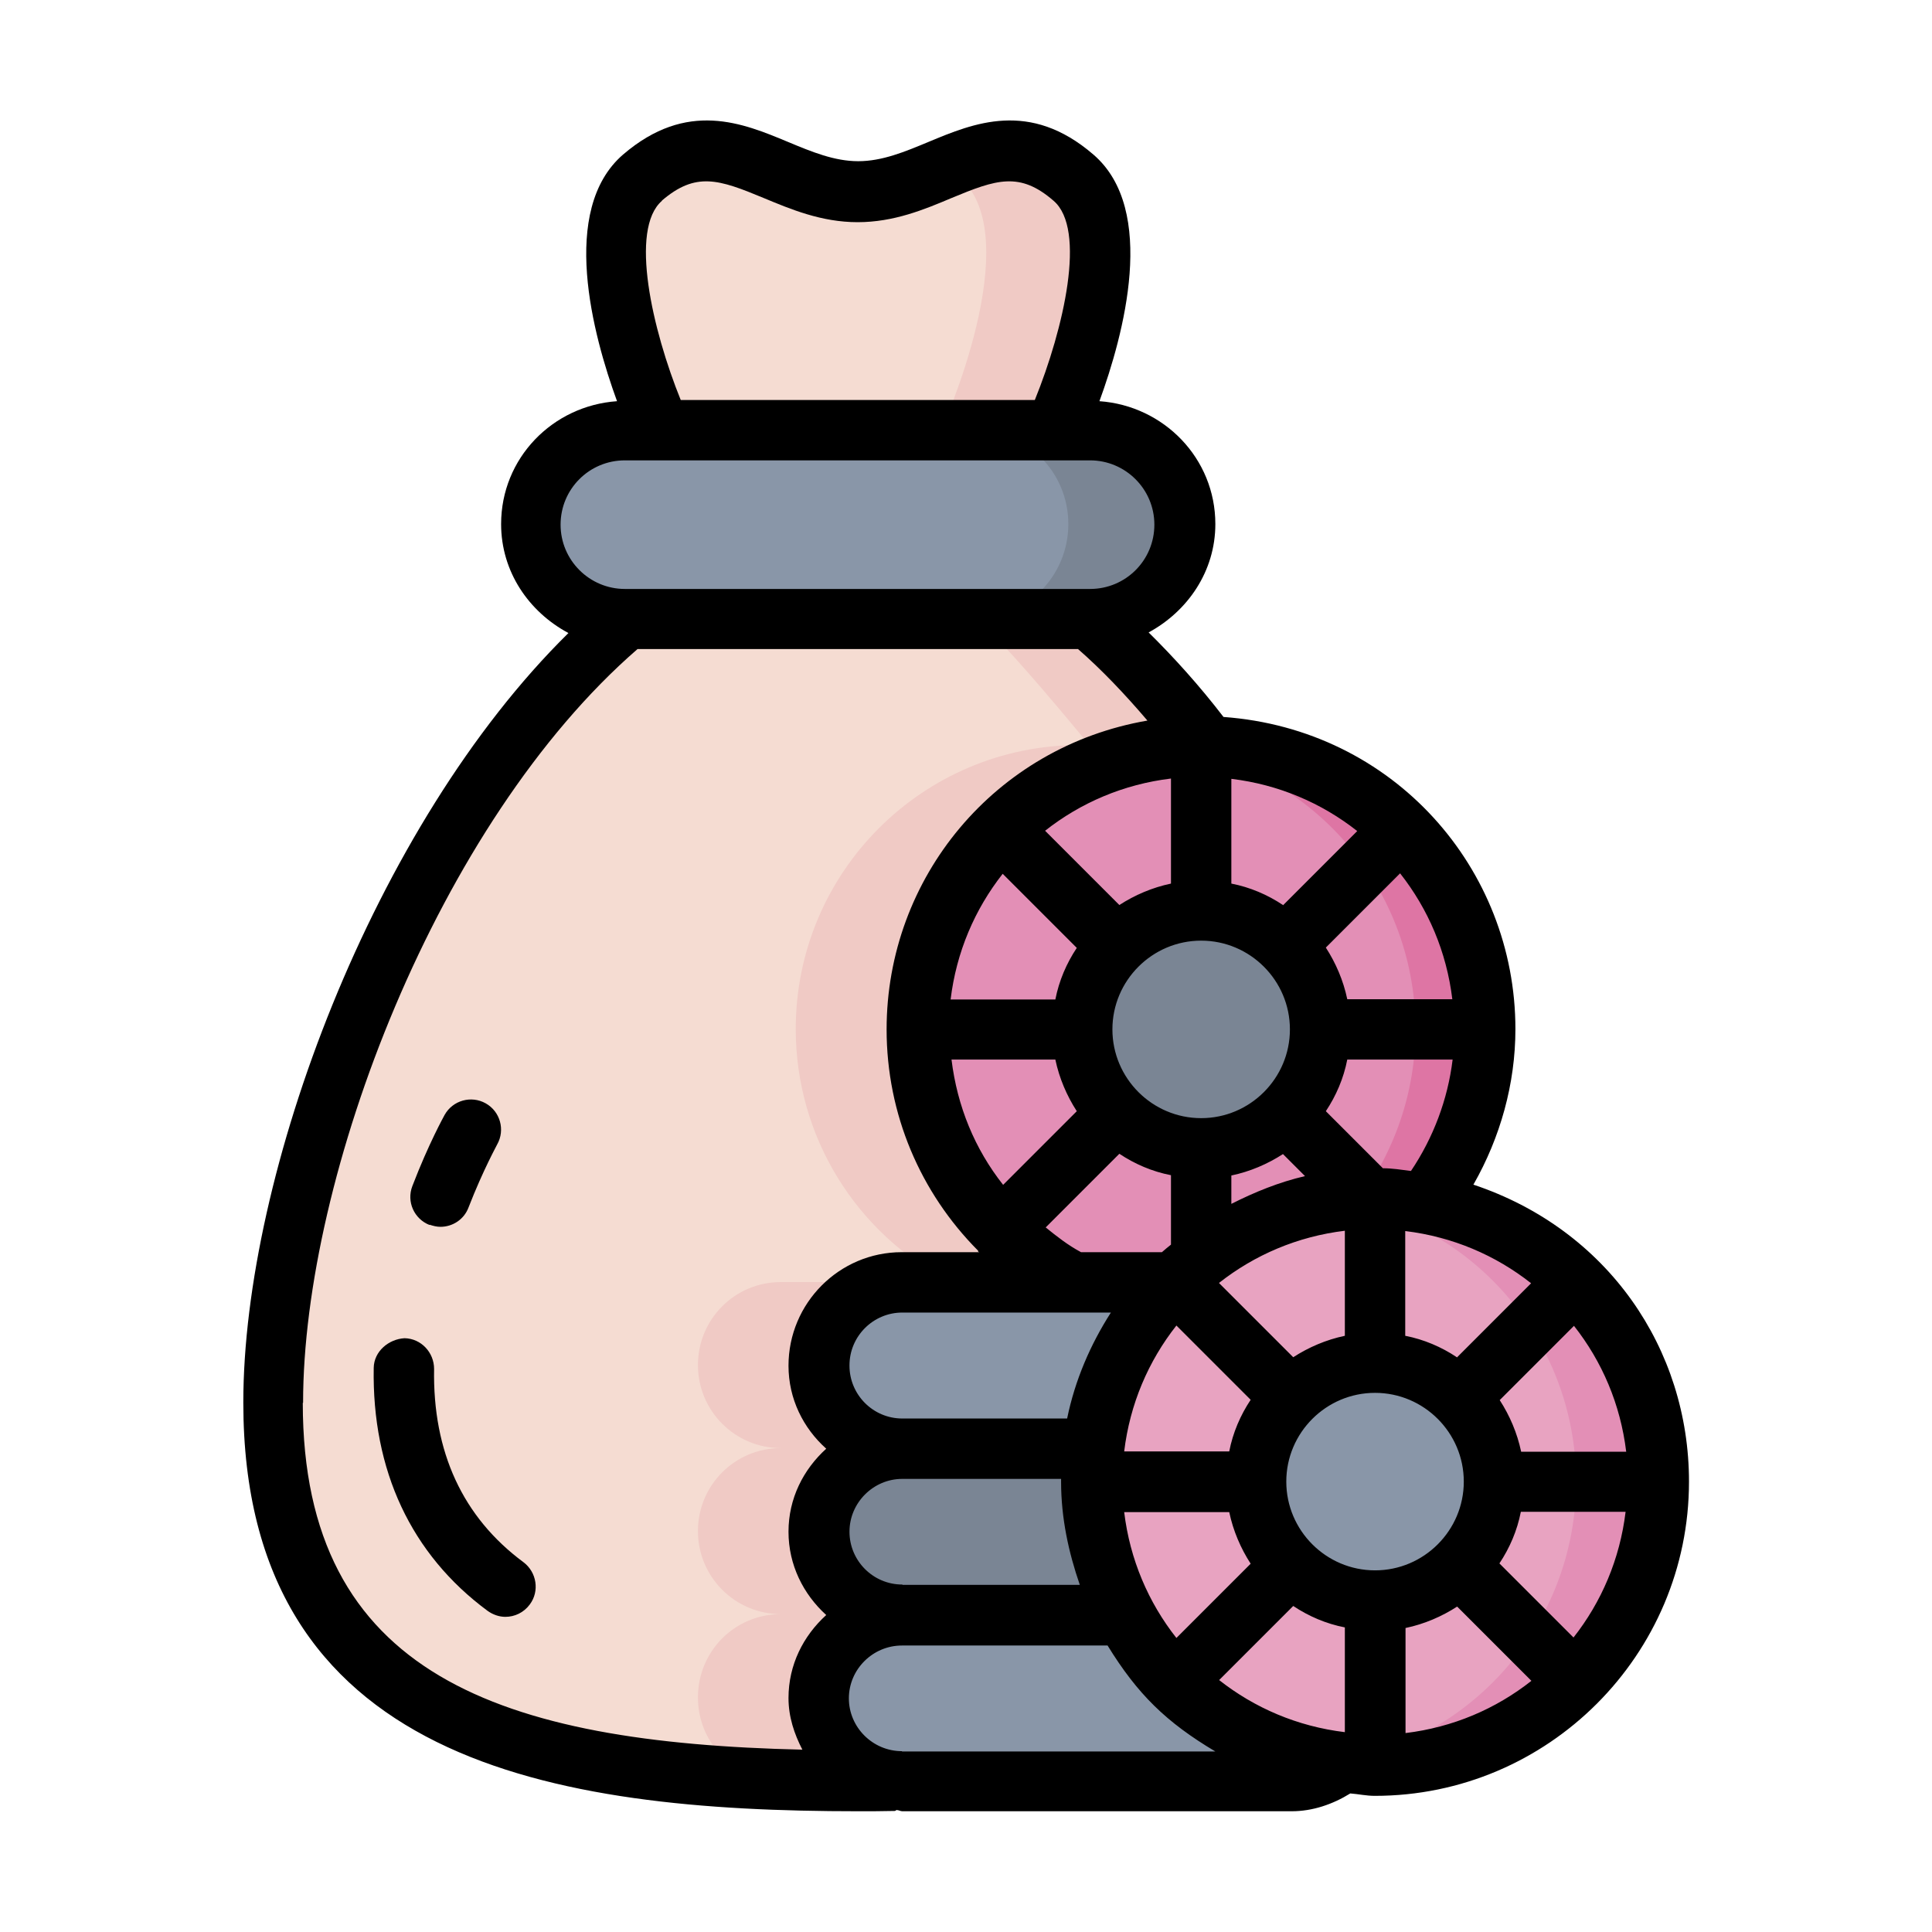
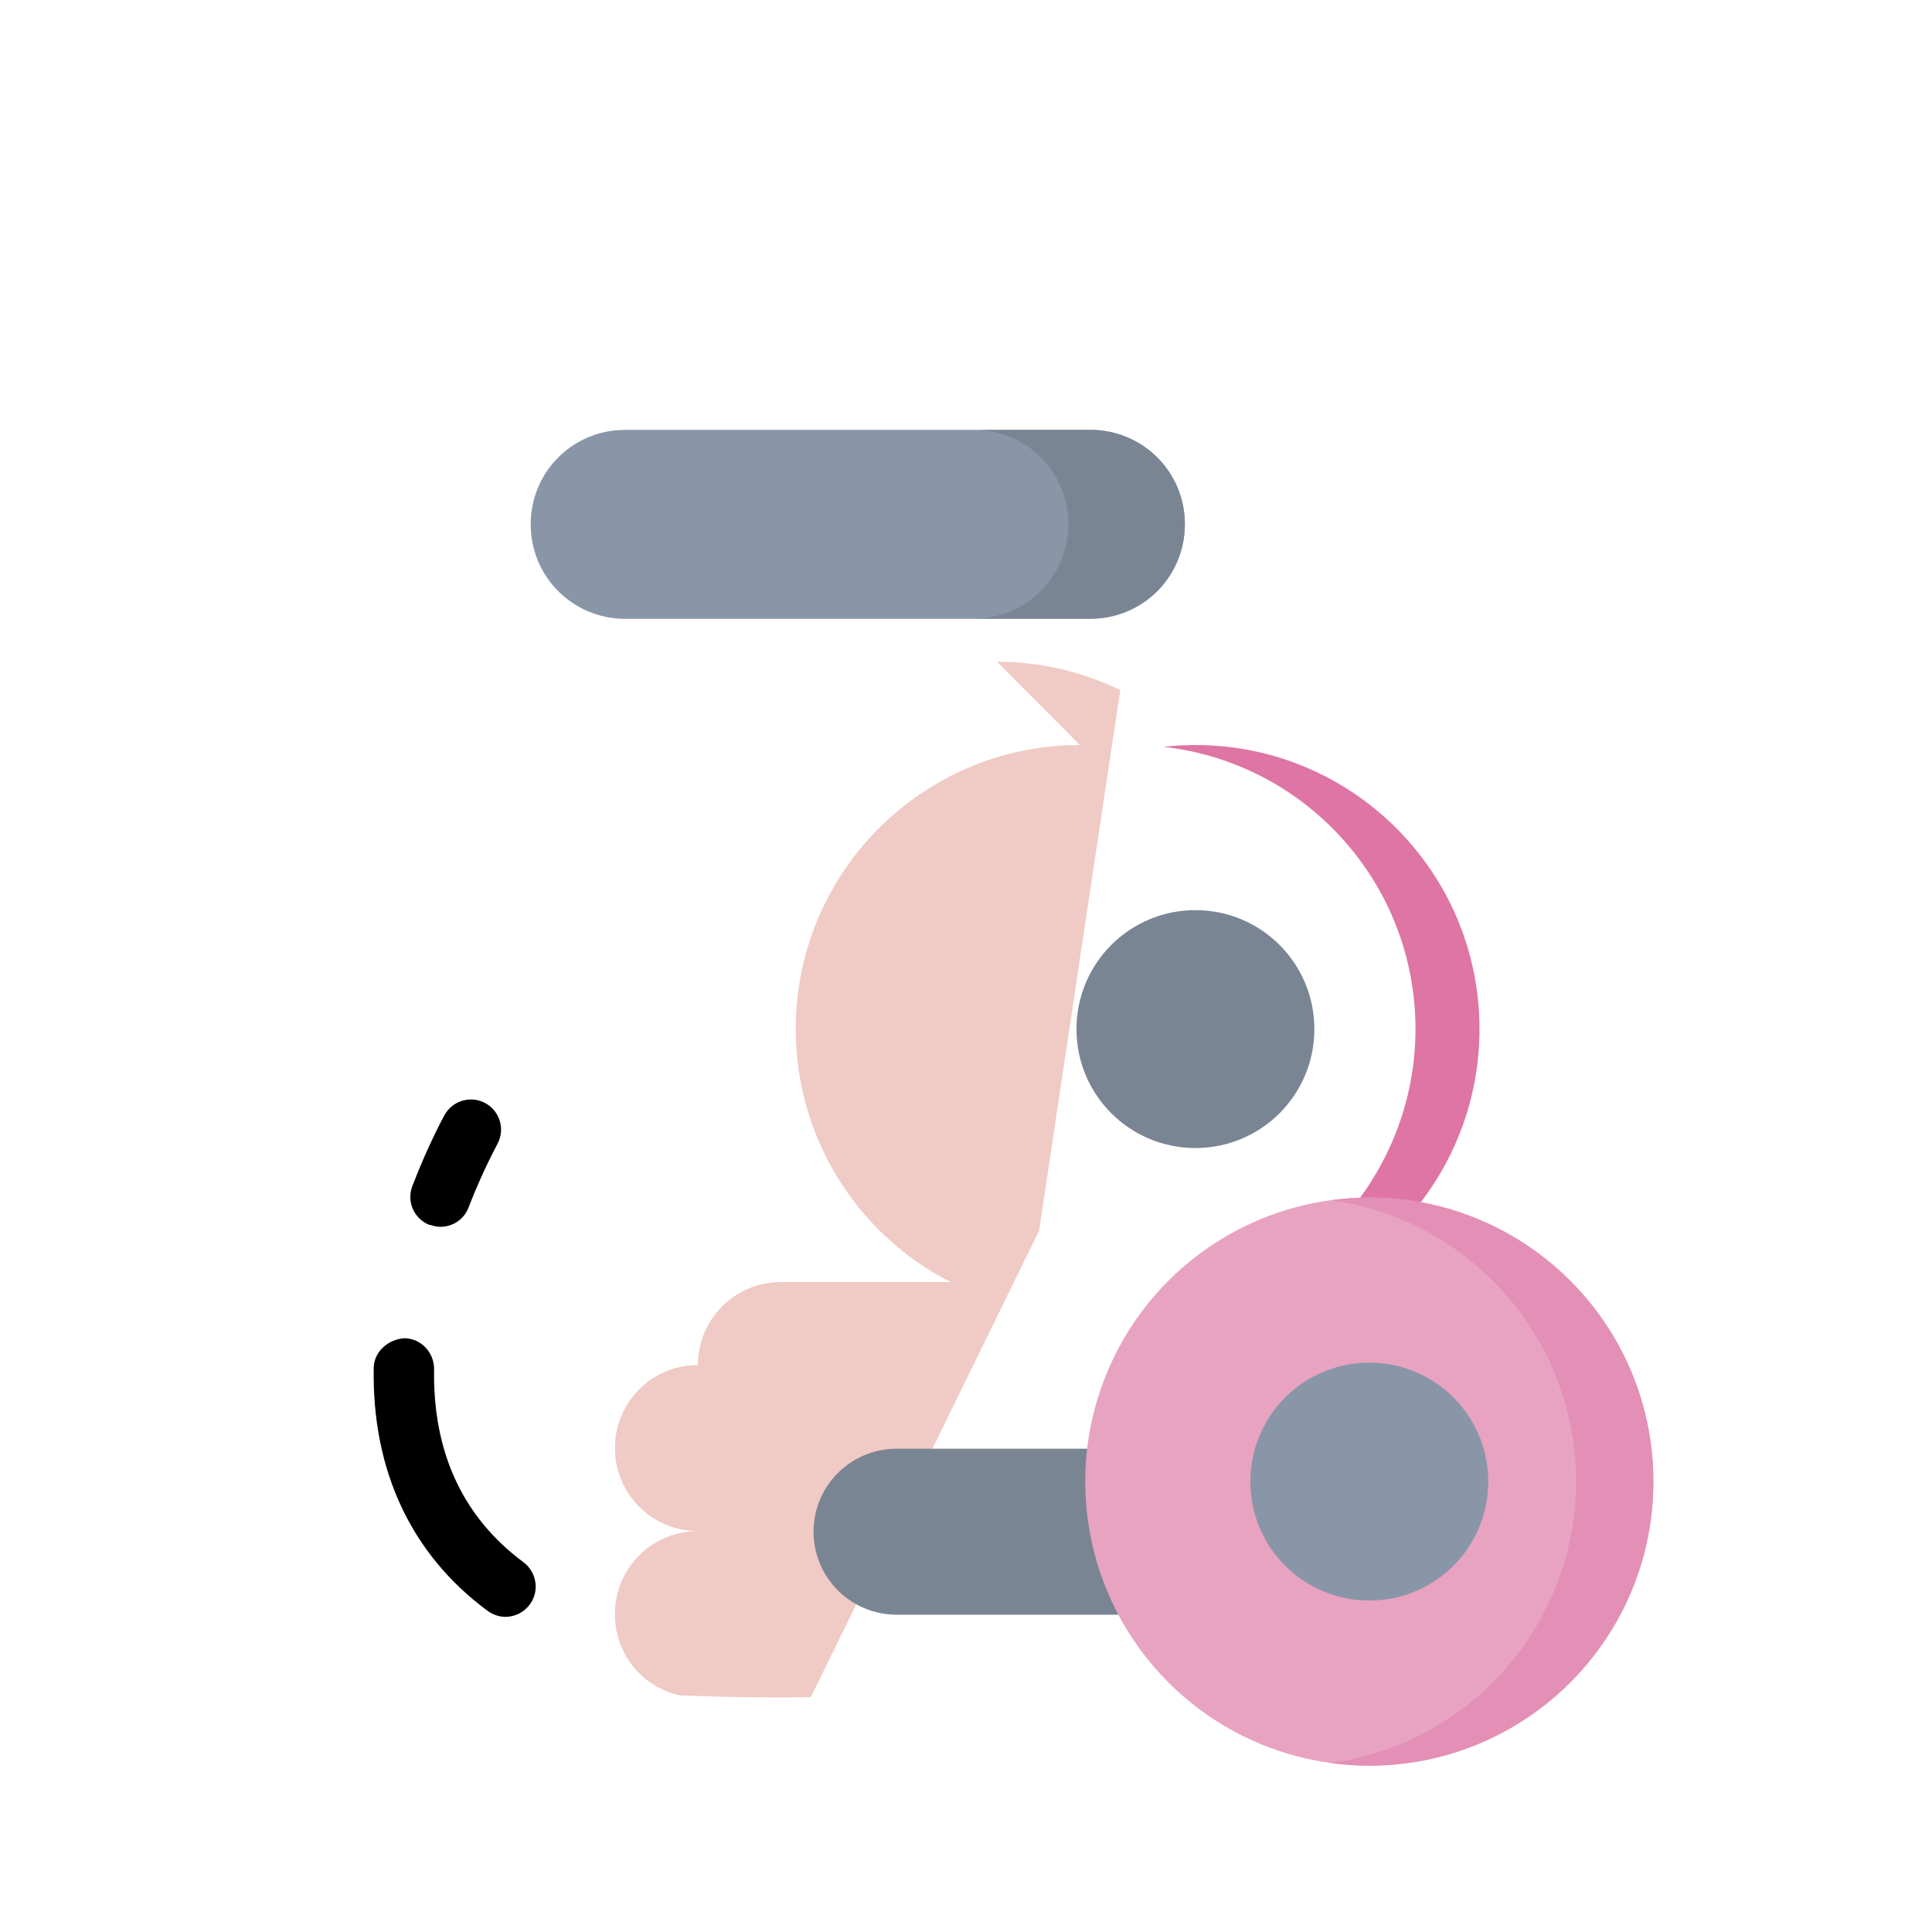
<svg xmlns="http://www.w3.org/2000/svg" width="800px" height="800px" viewBox="0 0 64 64">
  <g id="a" />
  <g id="b" />
  <g id="c" />
  <g id="d" />
  <g id="e" />
  <g id="f" />
  <g id="g" />
  <g id="h" />
  <g id="i">
-     <path d="M39.99,24.69c-1.2-1.6-2.5-3.03-3.88-4.19l-1.17-6.25s2.9-6.38,.61-8.36c-2.6-2.24-4.43,.47-7.14,.47s-4.54-2.71-7.14-.47c-2.29,1.98,.61,8.36,.61,8.36l-1.16,6.25c-6.86,5.75-11.67,18.01-11.67,25.97,0,10.69,8.67,12.54,19.36,12.54,.4,0,.8,0,1.19-.01l7.56-15.45,2.83-18.85Z" fill="#f5dcd2" fill-rule="evenodd" />
-     <path d="M33.29,5c-.66,.03-1.29,.27-1.95,.54,.15,.1,.3,.21,.45,.34,2.29,1.98-.61,8.36-.61,8.36l1.16,6.25c1.21,1.01,4.85,5.5,6.58,7.73l1.07-3.54c-1.2-1.6-2.5-3.03-3.89-4.19l-1.16-6.25s2.9-6.38,.61-8.36c-.81-.7-1.55-.92-2.26-.88Z" fill="#f0cac5" fill-rule="evenodd" />
    <path d="M20.71,14.24h15.41c1.73,0,3.13,1.39,3.13,3.13s-1.39,3.13-3.13,3.13h-15.41c-1.73,0-3.13-1.39-3.13-3.13s1.39-3.13,3.13-3.13Z" fill="#8996a8" fill-rule="evenodd" />
    <path d="M32.27,14.24c1.73,0,3.12,1.39,3.12,3.12s-1.39,3.13-3.12,3.13h3.85c1.73,0,3.13-1.4,3.13-3.13s-1.4-3.12-3.13-3.12h-3.85Z" fill="#7a8594" fill-rule="evenodd" />
-     <path d="M35.77,24.68c-5.2,0-9.41,4.21-9.41,9.41,0,3.54,1.98,6.77,5.13,8.38h-5.62c-1.53,0-2.75,1.23-2.75,2.75s1.23,2.75,2.75,2.75c-1.53,0-2.75,1.23-2.75,2.75s1.23,2.75,2.75,2.75c-1.53,0-2.75,1.23-2.75,2.76,0,1.32,.91,2.41,2.15,2.68,1.03,.04,2.07,.07,3.15,.07,.4,0,.8,0,1.19-.01l7.56-15.45,2.69-17.91c-1.24-.6-2.62-.94-4.08-.94h0Z" fill="#f0cac5" fill-rule="evenodd" />
-     <path d="M39.6,24.68c-5.2,0-9.41,4.21-9.41,9.41,0,3.54,1.98,6.77,5.13,8.38l5.11,3.97,6.63-6.61c1.27-1.65,1.95-3.66,1.95-5.74,0-5.2-4.21-9.41-9.41-9.41Z" fill="#e38fb6" fill-rule="evenodd" />
+     <path d="M35.77,24.68c-5.2,0-9.41,4.21-9.41,9.41,0,3.54,1.98,6.77,5.13,8.38h-5.62c-1.53,0-2.75,1.23-2.75,2.75c-1.53,0-2.75,1.23-2.75,2.75s1.23,2.75,2.75,2.75c-1.53,0-2.75,1.23-2.75,2.76,0,1.32,.91,2.41,2.15,2.68,1.03,.04,2.07,.07,3.15,.07,.4,0,.8,0,1.19-.01l7.56-15.45,2.69-17.91c-1.24-.6-2.62-.94-4.08-.94h0Z" fill="#f0cac5" fill-rule="evenodd" />
    <path d="M39.6,24.68c-.36,0-.71,.02-1.06,.06,4.7,.52,8.35,4.51,8.35,9.35,0,2.08-.69,4.09-1.95,5.74l-5.7,5.69,1.19,.92,6.63-6.61c1.27-1.65,1.95-3.66,1.95-5.74,0-5.2-4.21-9.41-9.41-9.41Z" fill="#de75a4" fill-rule="evenodd" />
-     <path d="M29.7,42.47c-1.53,0-2.75,1.23-2.75,2.75s1.23,2.75,2.75,2.75v5.51c-1.52,0-2.75,1.23-2.75,2.76s1.23,2.75,2.75,2.75h12.9c.64,0,1.22-.22,1.69-.58l-1.22-12.03-4.39-3.92h-8.99Z" fill="#8996a8" fill-rule="evenodd" />
    <path d="M37.07,53.49h-7.36c-1.53,0-2.76-1.23-2.76-2.75s1.23-2.75,2.76-2.75h6.32l1.05,5.51Z" fill="#7a8594" fill-rule="evenodd" />
    <circle cx="45.36" cy="49.08" fill="#e8a3c1" r="9.41" />
    <path d="M49.3,49.08c0,2.18-1.76,3.94-3.94,3.94s-3.94-1.76-3.94-3.94,1.76-3.94,3.94-3.94,3.94,1.76,3.94,3.94Z" fill="#8996a8" fill-rule="evenodd" />
    <path d="M43.54,34.09c0,2.18-1.76,3.94-3.94,3.94s-3.94-1.76-3.94-3.94,1.76-3.94,3.94-3.94,3.94,1.76,3.94,3.94Z" fill="#7a8594" fill-rule="evenodd" />
    <path d="M45.36,39.67c-.42,0-.85,.03-1.27,.09,4.65,.64,8.12,4.62,8.12,9.32,0,4.7-3.48,8.68-8.13,9.32,.42,.06,.85,.09,1.28,.09,5.2,0,9.41-4.21,9.41-9.41s-4.21-9.41-9.41-9.41h0Z" fill="#e38fb6" fill-rule="evenodd" />
-     <path d="M48.81,39.24c.89-1.56,1.39-3.34,1.39-5.15,0-5.32-4.03-9.93-9.67-10.34-.8-1.04-1.63-1.96-2.48-2.8,1.29-.7,2.21-2.02,2.21-3.59,0-2.18-1.71-3.92-3.84-4.07,.8-2.19,1.93-6.34-.2-8.17-2.11-1.82-3.97-1.04-5.46-.42-.79,.33-1.54,.64-2.33,.64s-1.54-.31-2.33-.64c-1.49-.62-3.34-1.4-5.46,.42-2.12,1.83-1,5.98-.2,8.17-2.14,.15-3.84,1.89-3.84,4.07,0,1.58,.92,2.91,2.23,3.61-6.48,6.38-10.77,17.94-10.77,25.49,0,11.93,10.29,13.54,20.36,13.54,.41,0,.81,0,1.22-.01,.03,0,.04-.03,.06-.03,.07,0,.13,.04,.19,.04h12.9c.69,0,1.36-.23,1.94-.59,.27,.02,.53,.08,.81,.08,5.74,0,10.41-4.67,10.41-10.41,0-4.39-2.68-8.35-7.15-9.84Zm3.32,15.01l-2.46-2.46c.34-.51,.59-1.09,.71-1.71h3.47c-.19,1.57-.8,2.99-1.73,4.17Zm-11.75,1.41l2.46-2.46c.51,.34,1.09,.59,1.71,.71v3.47c-1.57-.19-2.99-.8-4.17-1.73Zm-10.49-3.17c-.97,0-1.75-.79-1.75-1.75s.79-1.75,1.75-1.75h5.26s0,.06,0,.1c0,1.2,.25,2.34,.62,3.41h-5.87Zm-1.75-7.26c0-.97,.79-1.75,1.75-1.75h6.91c-.68,1.06-1.19,2.24-1.45,3.51h-5.46c-.97,0-1.75-.79-1.75-1.75Zm3.38-10.13h3.44c.13,.62,.38,1.2,.71,1.71l-2.44,2.44c-.94-1.19-1.52-2.6-1.71-4.15Zm16.58-2h-3.47c-.13-.62-.38-1.2-.71-1.71l2.46-2.46c.93,1.18,1.54,2.6,1.73,4.17Zm-2.55,18.92c-1.62,0-2.94-1.32-2.94-2.94s1.32-2.94,2.94-2.94,2.94,1.32,2.94,2.94-1.32,2.94-2.94,2.94Zm-8.31-3.94c.19-1.57,.8-2.99,1.73-4.17l2.46,2.46c-.34,.51-.59,1.09-.71,1.71h-3.47Zm-1.43-6.6c-.43-.23-.8-.52-1.17-.82l2.44-2.44c.51,.34,1.09,.59,1.71,.71v2.3c-.1,.08-.2,.16-.3,.25h-2.68Zm3.98-10.32c1.62,0,2.94,1.32,2.94,2.94s-1.32,2.94-2.94,2.94-2.94-1.32-2.94-2.94,1.32-2.94,2.94-2.94Zm4.76,13.09c-.62,.13-1.2,.38-1.71,.71l-2.46-2.46c1.18-.93,2.6-1.54,4.17-1.73v3.47Zm3.71,.71c-.51-.34-1.09-.59-1.71-.71v-3.47c1.57,.19,2.99,.8,4.17,1.73l-2.46,2.46Zm-7.47-5.08v-.94c.62-.13,1.2-.38,1.71-.71l.73,.73c-.86,.2-1.67,.53-2.44,.92Zm1.71-9.9c-.51-.34-1.09-.59-1.71-.71v-3.47c1.57,.19,2.99,.8,4.17,1.73l-2.46,2.46Zm-3.71-.71c-.62,.13-1.2,.38-1.71,.71l-2.46-2.46c1.18-.93,2.6-1.54,4.17-1.73v3.47Zm-5.58-.33l2.46,2.46c-.34,.51-.59,1.09-.71,1.71h-3.47c.19-1.57,.8-2.99,1.73-4.17Zm4.04,21.15h3.47c.13,.62,.38,1.2,.71,1.71l-2.46,2.46c-.93-1.18-1.54-2.6-1.73-4.17Zm9.31,3.84c.62-.13,1.2-.38,1.71-.71l2.46,2.46c-1.18,.93-2.6,1.54-4.17,1.73v-3.47Zm3.83-5.84c-.13-.62-.38-1.2-.71-1.71l2.46-2.46c.93,1.18,1.54,2.6,1.73,4.17h-3.47Zm-4.58-9.39l-1.89-1.89c.34-.51,.59-1.09,.71-1.71h3.49c-.16,1.32-.64,2.59-1.38,3.69-.31-.04-.62-.09-.93-.09ZM21.92,6.65c1.13-.97,1.89-.71,3.38-.09,.89,.37,1.91,.8,3.11,.8s2.21-.42,3.11-.8c1.49-.62,2.26-.88,3.38,.09,1.1,.94,.34,4.23-.62,6.6h-11.73c-.94-2.32-1.71-5.66-.62-6.6Zm-1.22,8.6h15.41c1.17,0,2.13,.95,2.13,2.13s-.95,2.13-2.13,2.13h-15.41c-1.17,0-2.13-.95-2.13-2.13s.95-2.13,2.13-2.13Zm-10.66,31.22c0-7.5,4.45-19.22,11.08-24.97h14.59c.78,.68,1.55,1.49,2.3,2.37-5.05,.87-8.64,5.2-8.64,10.23,0,2.81,1.12,5.41,3.03,7.33,0,.01,0,.03,.01,.04,0,0,.02,0,.03,.01h-2.57c-2.07,0-3.75,1.69-3.75,3.76,0,1.1,.49,2.07,1.25,2.75-.76,.69-1.25,1.65-1.25,2.75s.49,2.07,1.25,2.76c-.76,.69-1.25,1.65-1.25,2.75,0,.62,.19,1.19,.46,1.71-9.98-.23-16.55-2.46-16.55-11.49Zm19.84,11.54c-.97,0-1.76-.79-1.76-1.75s.79-1.75,1.76-1.75h6.81c.99,1.61,1.94,2.54,3.57,3.51h-10.38Z" />
    <path d="M14.23,40.57c.12,.04,.24,.07,.36,.07,.4,0,.78-.24,.93-.64,.49-1.26,.95-2.08,.95-2.09,.27-.48,.1-1.09-.38-1.36-.48-.27-1.09-.1-1.36,.38-.02,.04-.53,.95-1.07,2.36-.2,.52,.06,1.09,.57,1.29Z" />
    <path d="M14.38,45.35c0-.55-.43-1.01-.98-1.02-.52,.03-1.01,.43-1.02,.98-.06,3.4,1.24,6.18,3.77,8.05,.18,.13,.39,.2,.59,.2,.31,0,.61-.14,.81-.41,.33-.44,.23-1.07-.21-1.4-2.01-1.49-3.01-3.65-2.96-6.41Z" />
  </g>
  <g id="j" />
  <g id="k" />
  <g id="l" />
  <g id="m" />
  <g id="n" />
  <g id="o" />
  <g id="p" />
  <g id="q" />
  <g id="r" />
  <g id="s" />
  <g id="t" />
  <g id="u" />
  <g id="v" />
  <g id="w" />
  <g id="x" />
  <g id="y" />
  <g id="a`" />
  <g id="aa" />
  <g id="ab" />
  <g id="ac" />
  <g id="ad" />
  <g id="ae" />
  <g id="af" />
  <g id="ag" />
  <g id="ah" />
  <g id="ai" />
  <g id="aj" />
  <g id="ak" />
  <g id="al" />
  <g id="am" />
  <g id="an" />
  <g id="ao" />
  <g id="ap" />
  <g id="aq" />
  <g id="ar" />
  <g id="as" />
  <g id="at" />
  <g id="au" />
  <g id="av" />
  <g id="aw" />
  <g id="ax" />
</svg>